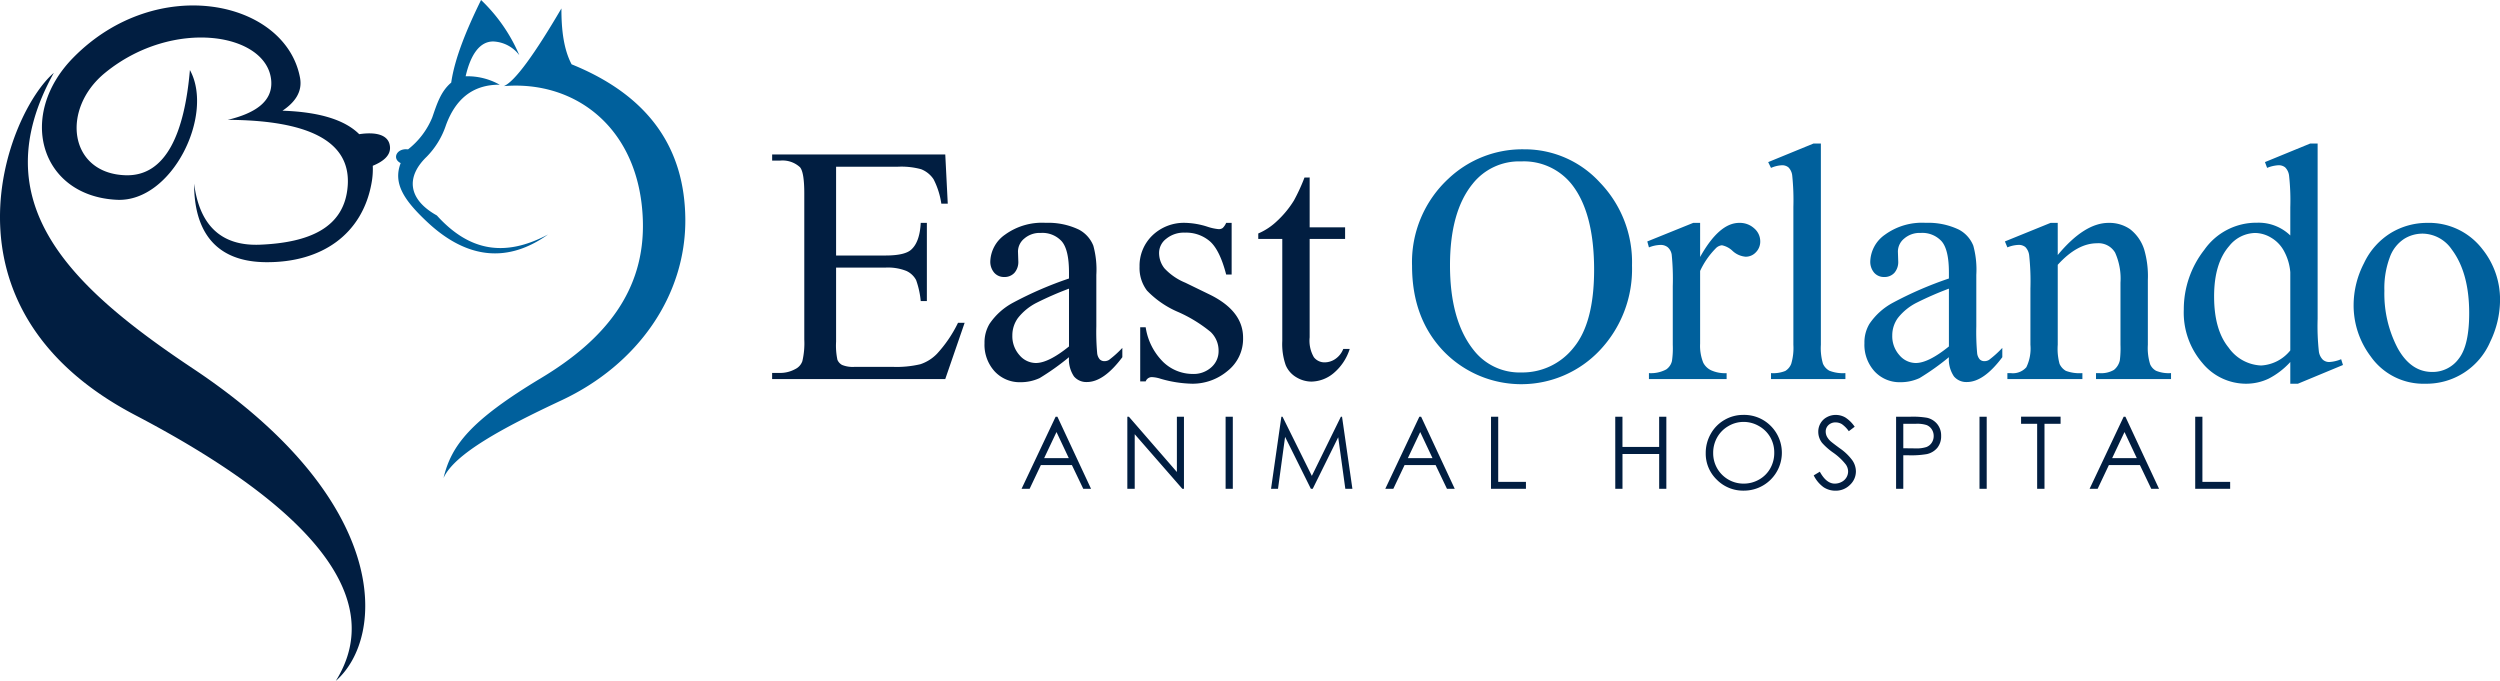
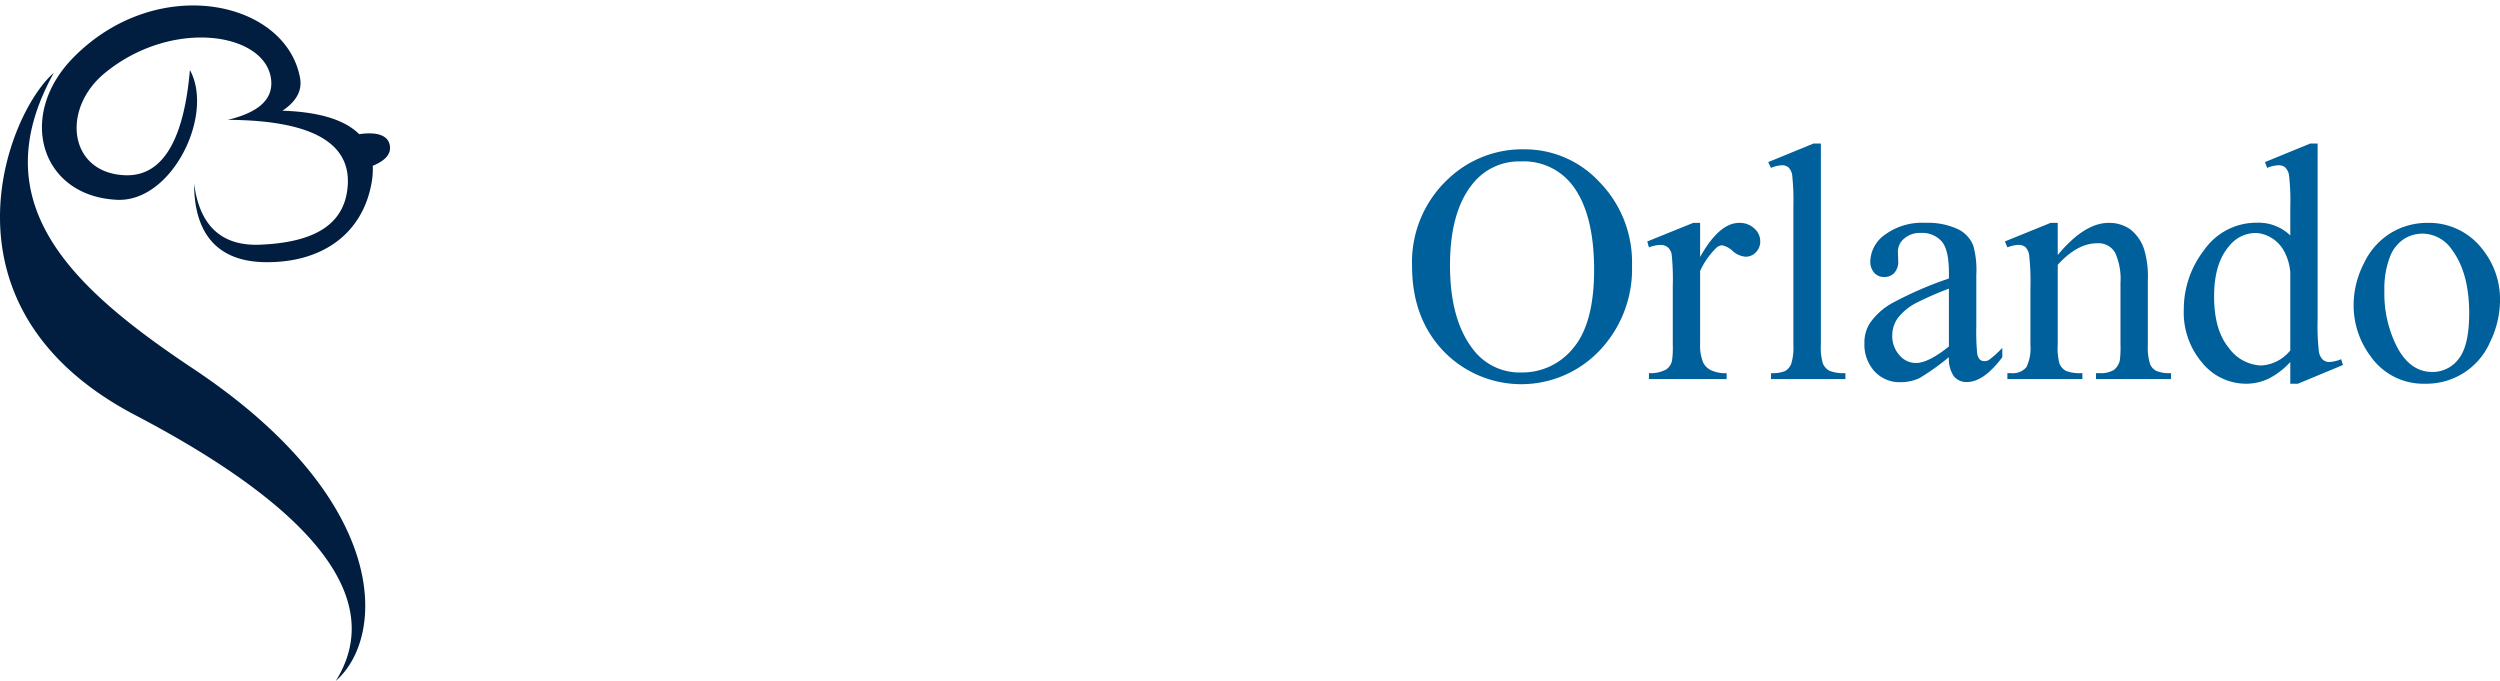
<svg xmlns="http://www.w3.org/2000/svg" id="Layer_1" data-name="Layer 1" viewBox="0 0 388.448 105.803">
  <defs>
    <style>.cls-3{fill:#011e41}.cls-4{fill:#00609c}</style>
  </defs>
  <path fill="#011e41" fill-rule="evenodd" d="M29.508 10.884c-.837 9.673-3.656 16.561-10.027 16.346-8.78-.3-10.053-10.277-3.161-15.91 10.61-8.67 25.348-6.183 25.829 1.307.2 3.187-2.559 4.986-6.755 5.994 12.445.065 19.139 3.27 18.633 10.244-.474 6.588-6.078 8.84-13.619 9.155-6.188.257-9.438-3.182-10.246-9.483-.017 6.94 2.933 12.125 11.115 12.2 8.706.088 15.029-4.336 16.456-12.312a11.665 11.665 0 00.187-2.666c1.563-.641 2.77-1.557 2.678-2.909-.133-1.98-2.288-2.375-4.784-2-2.2-2.2-6.138-3.456-11.92-3.649 1.9-1.279 3.135-2.918 2.723-5.123C44.367.027 24.39-4.226 11.418 8.923 2.526 17.934 6.3 30.494 18.176 31.045c8.564.4 15.161-13.225 11.332-20.161m-21.143.436c-11.229 20.225 2.59 33.278 21.7 46 30.683 20.446 29.947 41.596 22.111 48.48 8.041-12.867-3.844-26.994-31.169-41.3-31.946-16.727-19.856-47-12.642-53.18" />
-   <path fill="#00609c" fill-rule="evenodd" d="M85.162 36.428c-6.754 3.6-12.273 2.592-17.283-2.949-4.506-2.512-4.832-5.989-1.584-9.122a12.687 12.687 0 003-4.915c1.422-3.858 3.974-6.3 8.345-6.28a10.2 10.2 0 00-5.29-1.31c.781-3.4 2.21-5.43 4.308-5.407a5.35 5.35 0 014.032 2.129A25.758 25.758 0 0074.748 0c-2.34 4.758-4.113 9.172-4.637 12.834-1.621 1.366-2.211 3.291-2.945 5.406a12.115 12.115 0 01-3.766 4.971c-1.731-.238-2.561 1.432-1.143 2.131-1.217 3.15.512 5.752 4.091 9.117 5.458 5.139 11.836 6.955 18.811 1.969m-6.868-23.047c1.709-.721 4.766-4.944 8.943-12.07-.012 3.341.36 6.363 1.583 8.683 12.2 4.943 17.552 13.207 17.667 23.975.126 11.929-7.367 22.676-19.25 28.238-9.2 4.307-16.648 8.344-18.32 12.07 1.195-5 4.078-8.875 15.211-15.564 9.812-5.9 16.127-13.494 15.76-24.524-.473-14.171-10.361-21.742-21.594-20.808" />
-   <path d="M129.911 25.906V39.7h7.67q2.985 0 3.989-.9 1.338-1.184 1.493-4.17h.953v12.149h-.953a13.309 13.309 0 00-.721-3.268 3.226 3.226 0 00-1.518-1.416 7.759 7.759 0 00-3.243-.515h-7.67v11.505a10.7 10.7 0 00.206 2.818 1.616 1.616 0 00.721.8 4.38 4.38 0 001.956.3h5.919a16.066 16.066 0 004.3-.412 6.4 6.4 0 002.573-1.621 19.828 19.828 0 003.269-4.814h1.03l-3.013 8.744h-26.9v-.952h1.235a4.89 4.89 0 002.342-.592 2.163 2.163 0 001.12-1.235 12.127 12.127 0 00.3-3.372V30.075q0-3.32-.669-4.092a3.99 3.99 0 00-3.089-1.029h-1.235V24h26.9l.386 7.645h-1a12.08 12.08 0 00-1.2-3.784 4.109 4.109 0 00-1.944-1.57 11.664 11.664 0 00-3.629-.386zM166.1 55.5a38.868 38.868 0 01-4.556 3.243 6.961 6.961 0 01-2.96.644 5.3 5.3 0 01-4.027-1.673 6.137 6.137 0 01-1.583-4.4 5.6 5.6 0 01.772-2.985 10.225 10.225 0 013.667-3.3 57.208 57.208 0 018.687-3.758v-.925q0-3.526-1.119-4.839a4.044 4.044 0 00-3.256-1.313 3.657 3.657 0 00-2.574.875 2.63 2.63 0 00-.978 2.008l.051 1.492a2.559 2.559 0 01-.605 1.827 2.067 2.067 0 01-1.583.644 2 2 0 01-1.556-.669 2.622 2.622 0 01-.606-1.827 5.266 5.266 0 012.266-4.067 9.779 9.779 0 016.356-1.853 11.007 11.007 0 015.148 1.056 4.852 4.852 0 012.239 2.5 14.059 14.059 0 01.464 4.53v8a36.678 36.678 0 00.128 4.131 1.725 1.725 0 00.425 1.016 1.006 1.006 0 00.682.258 1.4 1.4 0 00.721-.181 16 16 0 002.084-1.878V55.5q-2.883 3.861-5.508 3.86a2.5 2.5 0 01-2.007-.875 4.714 4.714 0 01-.772-2.985zm0-1.673v-8.978a50.744 50.744 0 00-5.019 2.187 8.687 8.687 0 00-2.908 2.368 4.574 4.574 0 00-.875 2.7 4.412 4.412 0 001.106 3.077 3.357 3.357 0 002.548 1.222q1.954.002 5.148-2.572zM191.372 34.631v8.03h-.849q-.98-3.783-2.509-5.147a5.649 5.649 0 00-3.9-1.365 4.3 4.3 0 00-2.908.953 2.76 2.76 0 00-1.107 2.11 3.825 3.825 0 00.824 2.471 9.131 9.131 0 003.243 2.239l3.757 1.828q5.225 2.547 5.225 6.717a6.346 6.346 0 01-2.432 5.186 8.433 8.433 0 01-5.443 1.969 18.751 18.751 0 01-4.942-.772 5.043 5.043 0 00-1.39-.257 1.02 1.02 0 00-.926.669h-.85v-8.416h.85a9.56 9.56 0 002.754 5.43 6.637 6.637 0 004.554 1.828 4.082 4.082 0 002.9-1.042 3.31 3.31 0 001.12-2.51 4 4 0 00-1.248-2.986 21.837 21.837 0 00-4.985-3.066 14.748 14.748 0 01-4.89-3.347 5.794 5.794 0 01-1.157-3.706 6.538 6.538 0 011.994-4.864 7.057 7.057 0 015.16-1.956 12.114 12.114 0 013.372.592 7.919 7.919 0 001.75.386 1.029 1.029 0 00.644-.18 2.477 2.477 0 00.54-.8zM203.494 27.579v7.747H209v1.8h-5.508v15.29a5.127 5.127 0 00.657 3.088 2.084 2.084 0 001.685.8 2.953 2.953 0 001.648-.528 3.391 3.391 0 001.235-1.557h1a8.083 8.083 0 01-2.548 3.8 5.507 5.507 0 01-3.4 1.273 4.572 4.572 0 01-2.316-.656 3.974 3.974 0 01-1.673-1.879 9.867 9.867 0 01-.54-3.771V37.128h-3.732v-.85a9.755 9.755 0 002.9-1.918 15.191 15.191 0 002.638-3.2 28.693 28.693 0 001.647-3.577z" class="cls-3" />
  <path d="M236.829 23.2a15.829 15.829 0 0111.771 5.164 17.816 17.816 0 014.98 12.881 18.351 18.351 0 01-5.018 13.2 16.777 16.777 0 01-24.258.128q-4.9-5.121-4.9-13.255a17.654 17.654 0 015.663-13.563 16.7 16.7 0 0111.762-4.555zm-.489 1.879a9.206 9.206 0 00-7.515 3.475Q225.3 32.882 225.3 41.22q0 8.546 3.654 13.152a9.032 9.032 0 007.413 3.5 10.127 10.127 0 008.12-3.835q3.2-3.834 3.205-12.1 0-8.955-3.527-13.357a9.509 9.509 0 00-7.825-3.498zM264.163 34.631v5.3q2.96-5.3 6.074-5.3a3.307 3.307 0 012.342.862 2.652 2.652 0 01.927 1.995 2.362 2.362 0 01-.669 1.7 2.146 2.146 0 01-1.6.7 3.4 3.4 0 01-2.02-.889 3.335 3.335 0 00-1.66-.887 1.531 1.531 0 00-1 .514 12.363 12.363 0 00-2.394 3.475v11.3a7 7 0 00.489 2.96 2.674 2.674 0 001.184 1.158 5.21 5.21 0 002.445.463v.918H256.21v-.926a5.006 5.006 0 002.677-.567 2.192 2.192 0 00.9-1.312 13.325 13.325 0 00.128-2.5v-9.132a38.1 38.1 0 00-.167-4.9 1.916 1.916 0 00-.618-1.146 1.734 1.734 0 00-1.119-.36 5.1 5.1 0 00-1.8.386l-.257-.926 7.129-2.883zM282.926 22.3v31.27a8.548 8.548 0 00.321 2.935 2.283 2.283 0 00.991 1.094 5.693 5.693 0 002.5.373v.928h-11.559v-.926a5.011 5.011 0 002.213-.334 2.239 2.239 0 00.926-1.108 8.613 8.613 0 00.335-2.96V32.16a37.15 37.15 0 00-.18-4.9 2.151 2.151 0 00-.579-1.248 1.529 1.529 0 00-1.017-.334 4.8 4.8 0 00-1.7.411l-.438-.9 7.027-2.883zM302.82 55.5a38.9 38.9 0 01-4.555 3.243 6.961 6.961 0 01-2.96.644 5.3 5.3 0 01-4.028-1.673 6.142 6.142 0 01-1.583-4.4 5.594 5.594 0 01.773-2.985 10.225 10.225 0 013.667-3.3 57.232 57.232 0 018.686-3.758v-.925q0-3.526-1.119-4.839a4.044 4.044 0 00-3.256-1.313 3.659 3.659 0 00-2.574.875 2.632 2.632 0 00-.977 2.008l.05 1.492a2.564 2.564 0 01-.6 1.827 2.069 2.069 0 01-1.583.644 2 2 0 01-1.557-.669 2.626 2.626 0 01-.6-1.827 5.267 5.267 0 012.265-4.067 9.78 9.78 0 016.357-1.853 11 11 0 015.147 1.056 4.854 4.854 0 012.24 2.5 14.089 14.089 0 01.464 4.53v8a37.053 37.053 0 00.127 4.131 1.731 1.731 0 00.425 1.016 1.01 1.01 0 00.683.258 1.4 1.4 0 00.721-.181 16.071 16.071 0 002.084-1.878V55.5q-2.883 3.861-5.508 3.86a2.5 2.5 0 01-2.007-.875 4.72 4.72 0 01-.782-2.985zm0-1.673v-8.978a50.8 50.8 0 00-5.018 2.187 8.677 8.677 0 00-2.908 2.368 4.574 4.574 0 00-.875 2.7 4.412 4.412 0 001.106 3.077 3.355 3.355 0 002.548 1.222q1.956.002 5.147-2.572zM319.731 39.624q4.142-4.992 7.9-4.993a5.672 5.672 0 013.319.965 6.468 6.468 0 012.214 3.178 14.727 14.727 0 01.567 4.737v10.062a8.459 8.459 0 00.36 3.037 2.106 2.106 0 00.913 1 5.152 5.152 0 002.329.361v.929h-11.657v-.926h.488a3.922 3.922 0 002.3-.5 2.632 2.632 0 00.914-1.48 15.121 15.121 0 00.1-2.42v-9.652a9.821 9.821 0 00-.836-4.671 2.988 2.988 0 00-2.812-1.451q-3.063 0-6.1 3.346v12.43a8.884 8.884 0 00.282 2.96 2.373 2.373 0 00.988 1.091 6.126 6.126 0 002.561.348v.925h-11.655v-.926h.515a2.773 2.773 0 002.432-.913 6.665 6.665 0 00.631-3.489v-8.75a37.934 37.934 0 00-.194-5.174 2.21 2.21 0 00-.592-1.26 1.607 1.607 0 00-1.068-.335 4.954 4.954 0 00-1.724.386l-.386-.926 7.1-2.883h1.108zM355.864 56.25a11.9 11.9 0 01-3.371 2.587 8.153 8.153 0 01-3.551.785 8.784 8.784 0 01-6.744-3.23 12 12 0 01-2.882-8.3 15 15 0 013.191-9.278 9.864 9.864 0 018.21-4.208 7.071 7.071 0 015.147 1.981v-4.35a35.578 35.578 0 00-.192-4.966 2.168 2.168 0 00-.605-1.262 1.581 1.581 0 00-1.03-.334 5.425 5.425 0 00-1.775.411l-.335-.9 7.026-2.883h1.158v27.256a36.338 36.338 0 00.194 5.057 2.242 2.242 0 00.617 1.274 1.48 1.48 0 00.991.36 5.588 5.588 0 001.853-.437l.283.9-7 2.908h-1.185zm0-1.8V42.3a8.208 8.208 0 00-.925-3.192 5.346 5.346 0 00-2.047-2.174 4.956 4.956 0 00-2.484-.734 5.271 5.271 0 00-4.041 2.033q-2.342 2.677-2.341 7.825 0 5.2 2.264 7.965a6.493 6.493 0 005.045 2.767 6.26 6.26 0 004.529-2.341zM377.1 34.631a10.445 10.445 0 018.6 4.066 12.49 12.49 0 012.754 7.979 15.017 15.017 0 01-1.518 6.409 10.783 10.783 0 01-10.114 6.537 9.99 9.99 0 01-8.468-4.247 13.15 13.15 0 01-2.651-8.029 14.243 14.243 0 011.609-6.448 10.991 10.991 0 014.233-4.736 10.873 10.873 0 015.555-1.531zm-.8 1.673a5.369 5.369 0 00-2.741.81 5.7 5.7 0 00-2.227 2.845 13.694 13.694 0 00-.848 5.225 18.2 18.2 0 002.045 8.879q2.048 3.732 5.392 3.732a5.025 5.025 0 004.118-2.06q1.621-2.058 1.621-7.077 0-6.279-2.7-9.884a5.572 5.572 0 00-4.66-2.474z" class="cls-4" />
-   <path d="M164.3 64.749l5.225 11.2h-1.21l-1.762-3.685h-4.826l-1.745 3.685h-1.252l5.293-11.2zm-.142 2.38l-1.919 4.055h3.83zM175.164 75.951v-11.2h.244l7.455 8.587v-8.589h1.1v11.2h-.252l-7.4-8.482v8.482zM190.434 64.749h1.119v11.2h-1.119zM197.493 75.951l1.605-11.2h.181l4.555 9.191 4.51-9.191h.18l1.611 11.2h-1.1l-1.105-8.011-3.961 8.011h-.285l-4.008-8.072-1.1 8.072zM220.813 64.749l5.223 11.2h-1.209l-1.761-3.685h-4.827l-1.745 3.685h-1.249l5.293-11.2zm-.142 2.38l-1.92 4.055h3.83zM231.672 64.749h1.119V74.87h4.309v1.081h-5.43zM250.977 64.749h1.12v4.7h5.7v-4.7h1.119v11.2H257.8v-5.405h-5.7v5.407h-1.12zM270.865 64.467a5.813 5.813 0 014.26 1.7 5.889 5.889 0 01-4.169 10.068 5.735 5.735 0 01-4.206-1.706 5.608 5.608 0 01-1.715-4.128 5.968 5.968 0 01.782-2.993 5.682 5.682 0 012.129-2.159 5.743 5.743 0 012.919-.782zm.049 1.089a4.612 4.612 0 00-2.356.648 4.663 4.663 0 00-1.74 1.745 4.853 4.853 0 00-.625 2.447 4.71 4.71 0 004.721 4.748 4.8 4.8 0 002.414-.632 4.529 4.529 0 001.732-1.731 4.854 4.854 0 00.622-2.438 4.738 4.738 0 00-.622-2.413 4.642 4.642 0 00-1.75-1.726 4.739 4.739 0 00-2.396-.648zM281.813 73.864l.951-.571q1.006 1.851 2.323 1.851a2.216 2.216 0 001.059-.263 1.856 1.856 0 00.754-.7 1.828 1.828 0 00.258-.937 1.9 1.9 0 00-.381-1.1 9.131 9.131 0 00-1.918-1.8 9.82 9.82 0 01-1.745-1.531 2.8 2.8 0 01-.593-1.713 2.592 2.592 0 01.35-1.333 2.494 2.494 0 01.986-.948 2.827 2.827 0 011.382-.347 2.955 2.955 0 011.482.392 5.1 5.1 0 011.458 1.443l-.914.693a4.371 4.371 0 00-1.077-1.1 1.856 1.856 0 00-.972-.267 1.536 1.536 0 00-1.107.412 1.343 1.343 0 00-.431 1.013 1.738 1.738 0 00.152.708 2.628 2.628 0 00.556.746q.22.215 1.447 1.12a8.14 8.14 0 011.995 1.911 3.077 3.077 0 01.541 1.683 2.853 2.853 0 01-.926 2.117 3.1 3.1 0 01-2.25.9 3.3 3.3 0 01-1.85-.544 4.969 4.969 0 01-1.53-1.835zM294.613 64.749h2.232a12.915 12.915 0 012.589.167 2.875 2.875 0 011.569.971 2.8 2.8 0 01.609 1.847 2.829 2.829 0 01-.593 1.847 2.938 2.938 0 01-1.638.979 14.485 14.485 0 01-2.849.182h-.8v5.209h-1.12zm1.12 1.1v3.8l1.9.022a4.95 4.95 0 001.684-.209 1.727 1.727 0 00.838-.676 1.88 1.88 0 00.3-1.046 1.855 1.855 0 00-.3-1.029 1.694 1.694 0 00-.8-.665 4.834 4.834 0 00-1.634-.2zM307.574 64.749h1.119v11.2h-1.119zM314.032 65.846v-1.1h6.139v1.1h-2.5v10.1h-1.141v-10.1zM330.246 64.749l5.224 11.2h-1.209l-1.761-3.683h-4.826l-1.745 3.685h-1.249l5.293-11.2zm-.141 2.38l-1.92 4.055h3.83zM341.09 64.749h1.119V74.87h4.311v1.081h-5.43z" class="cls-3" />
</svg>